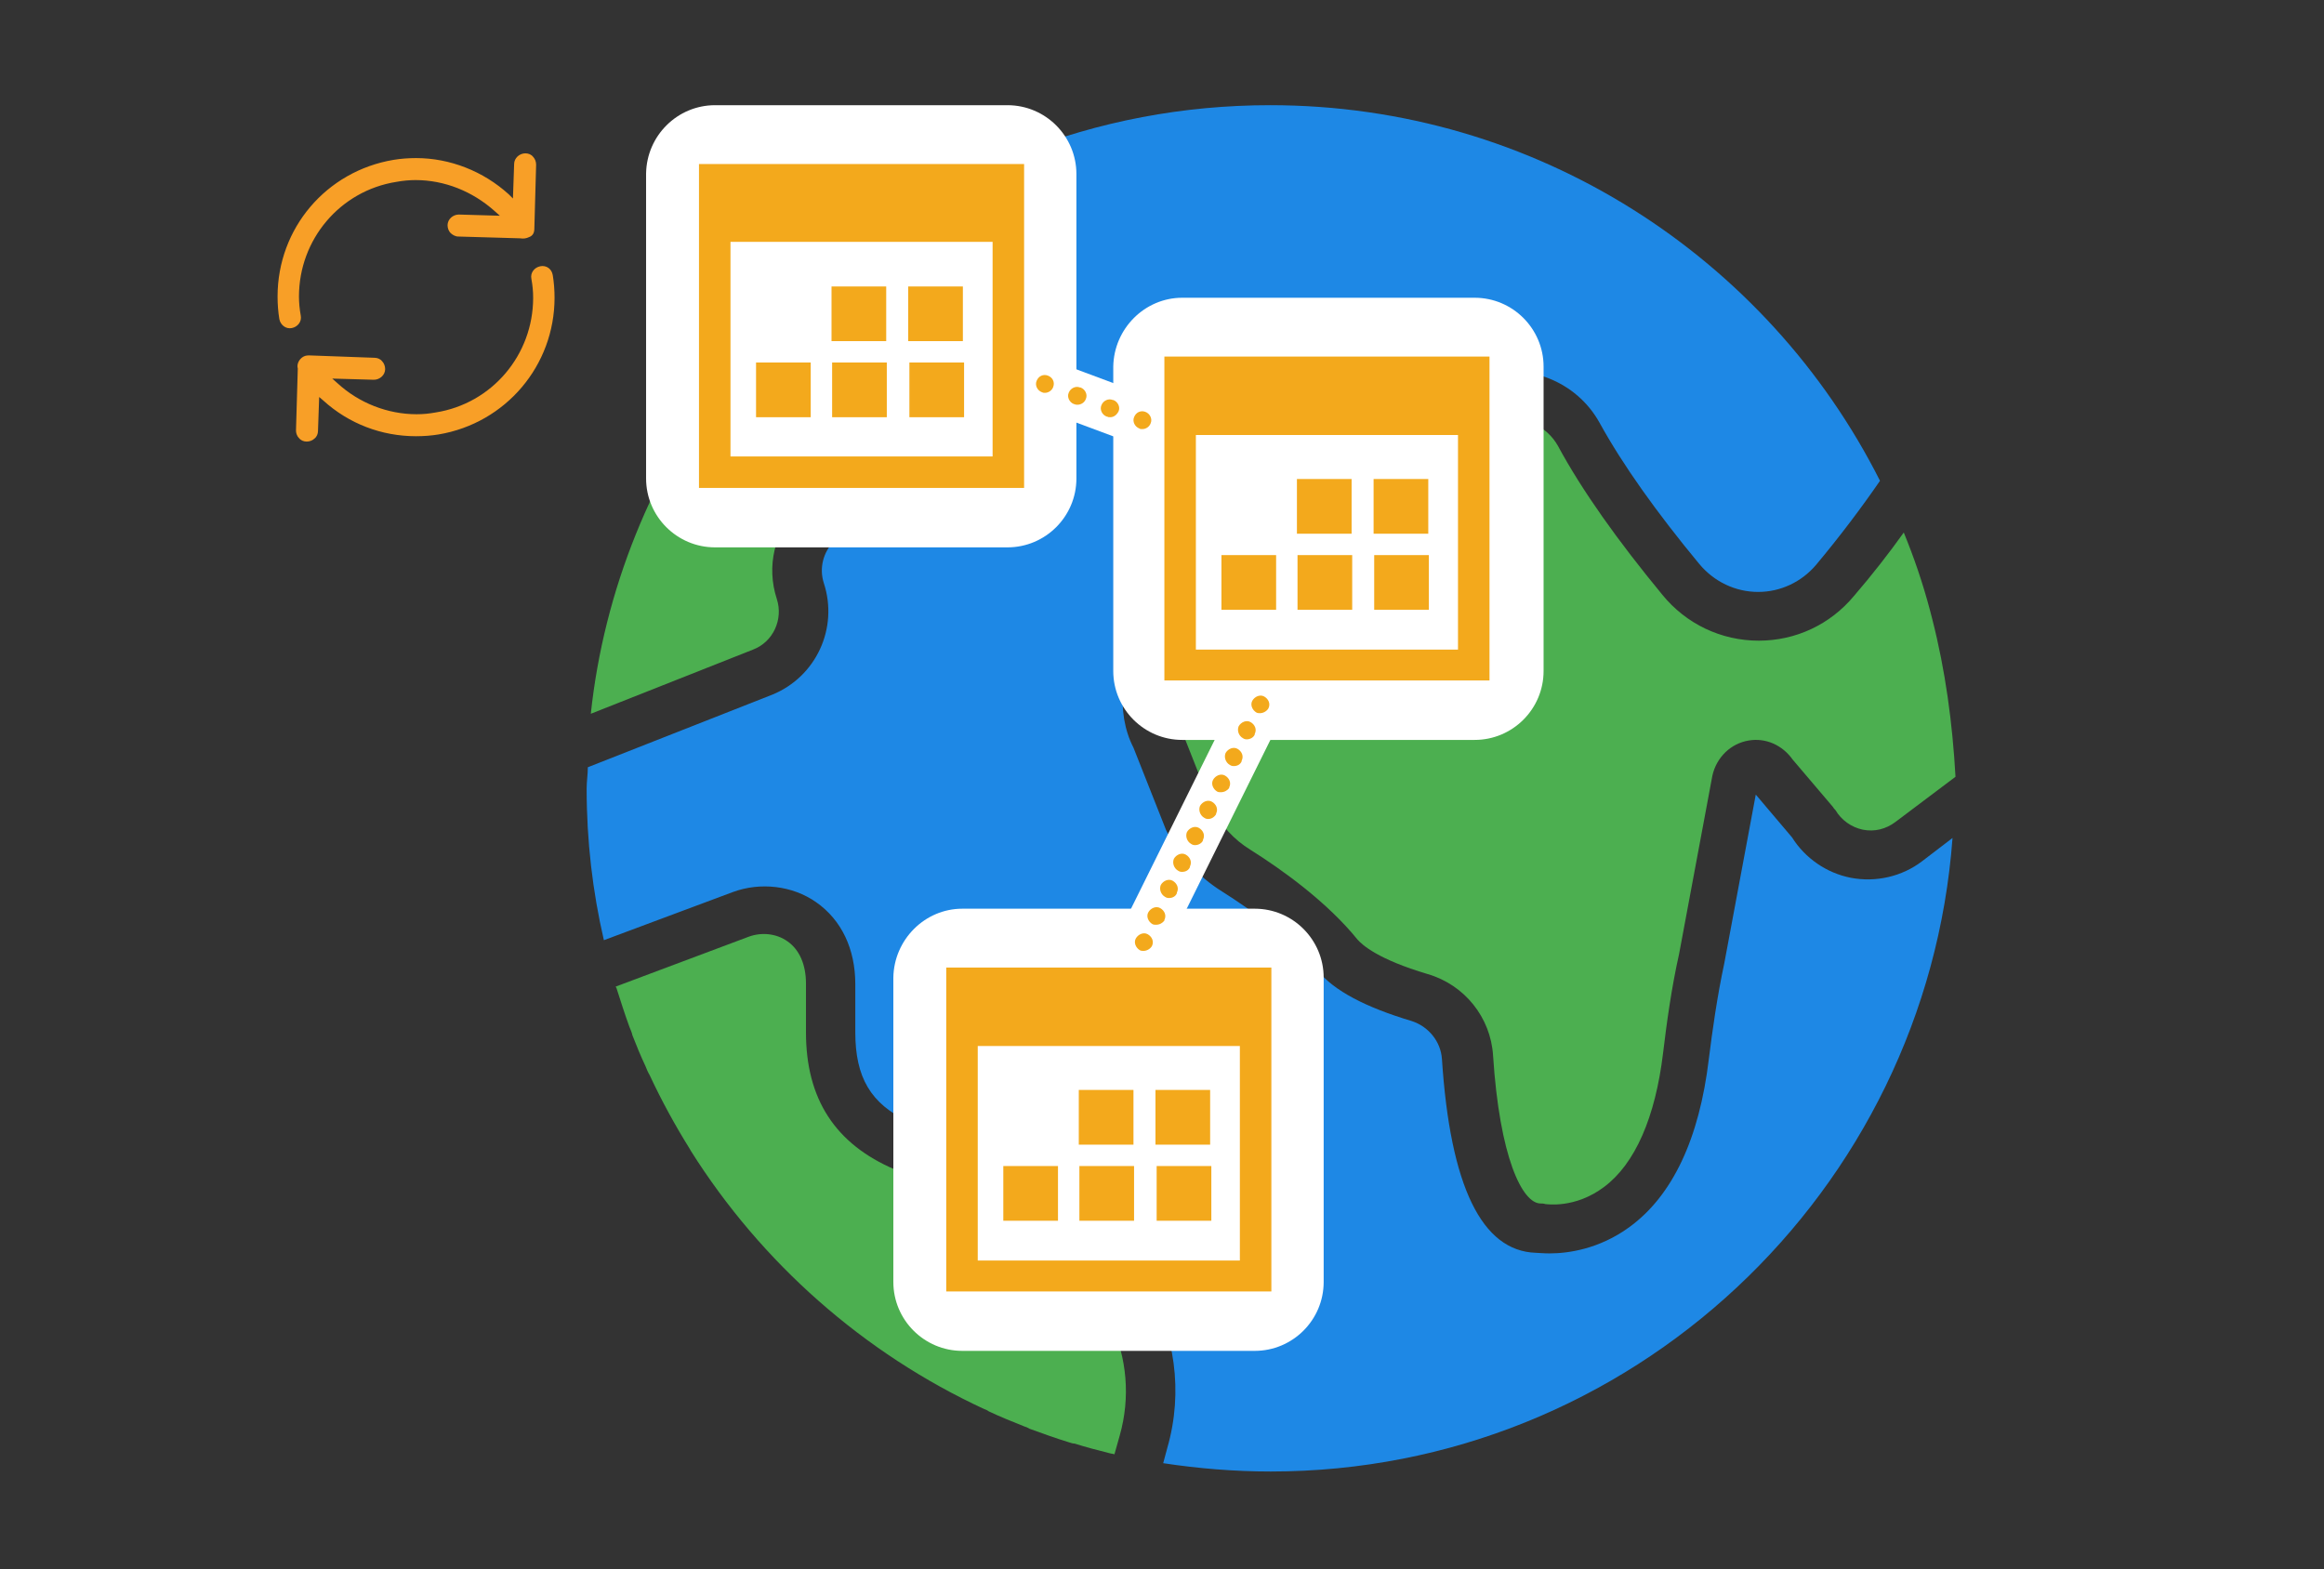
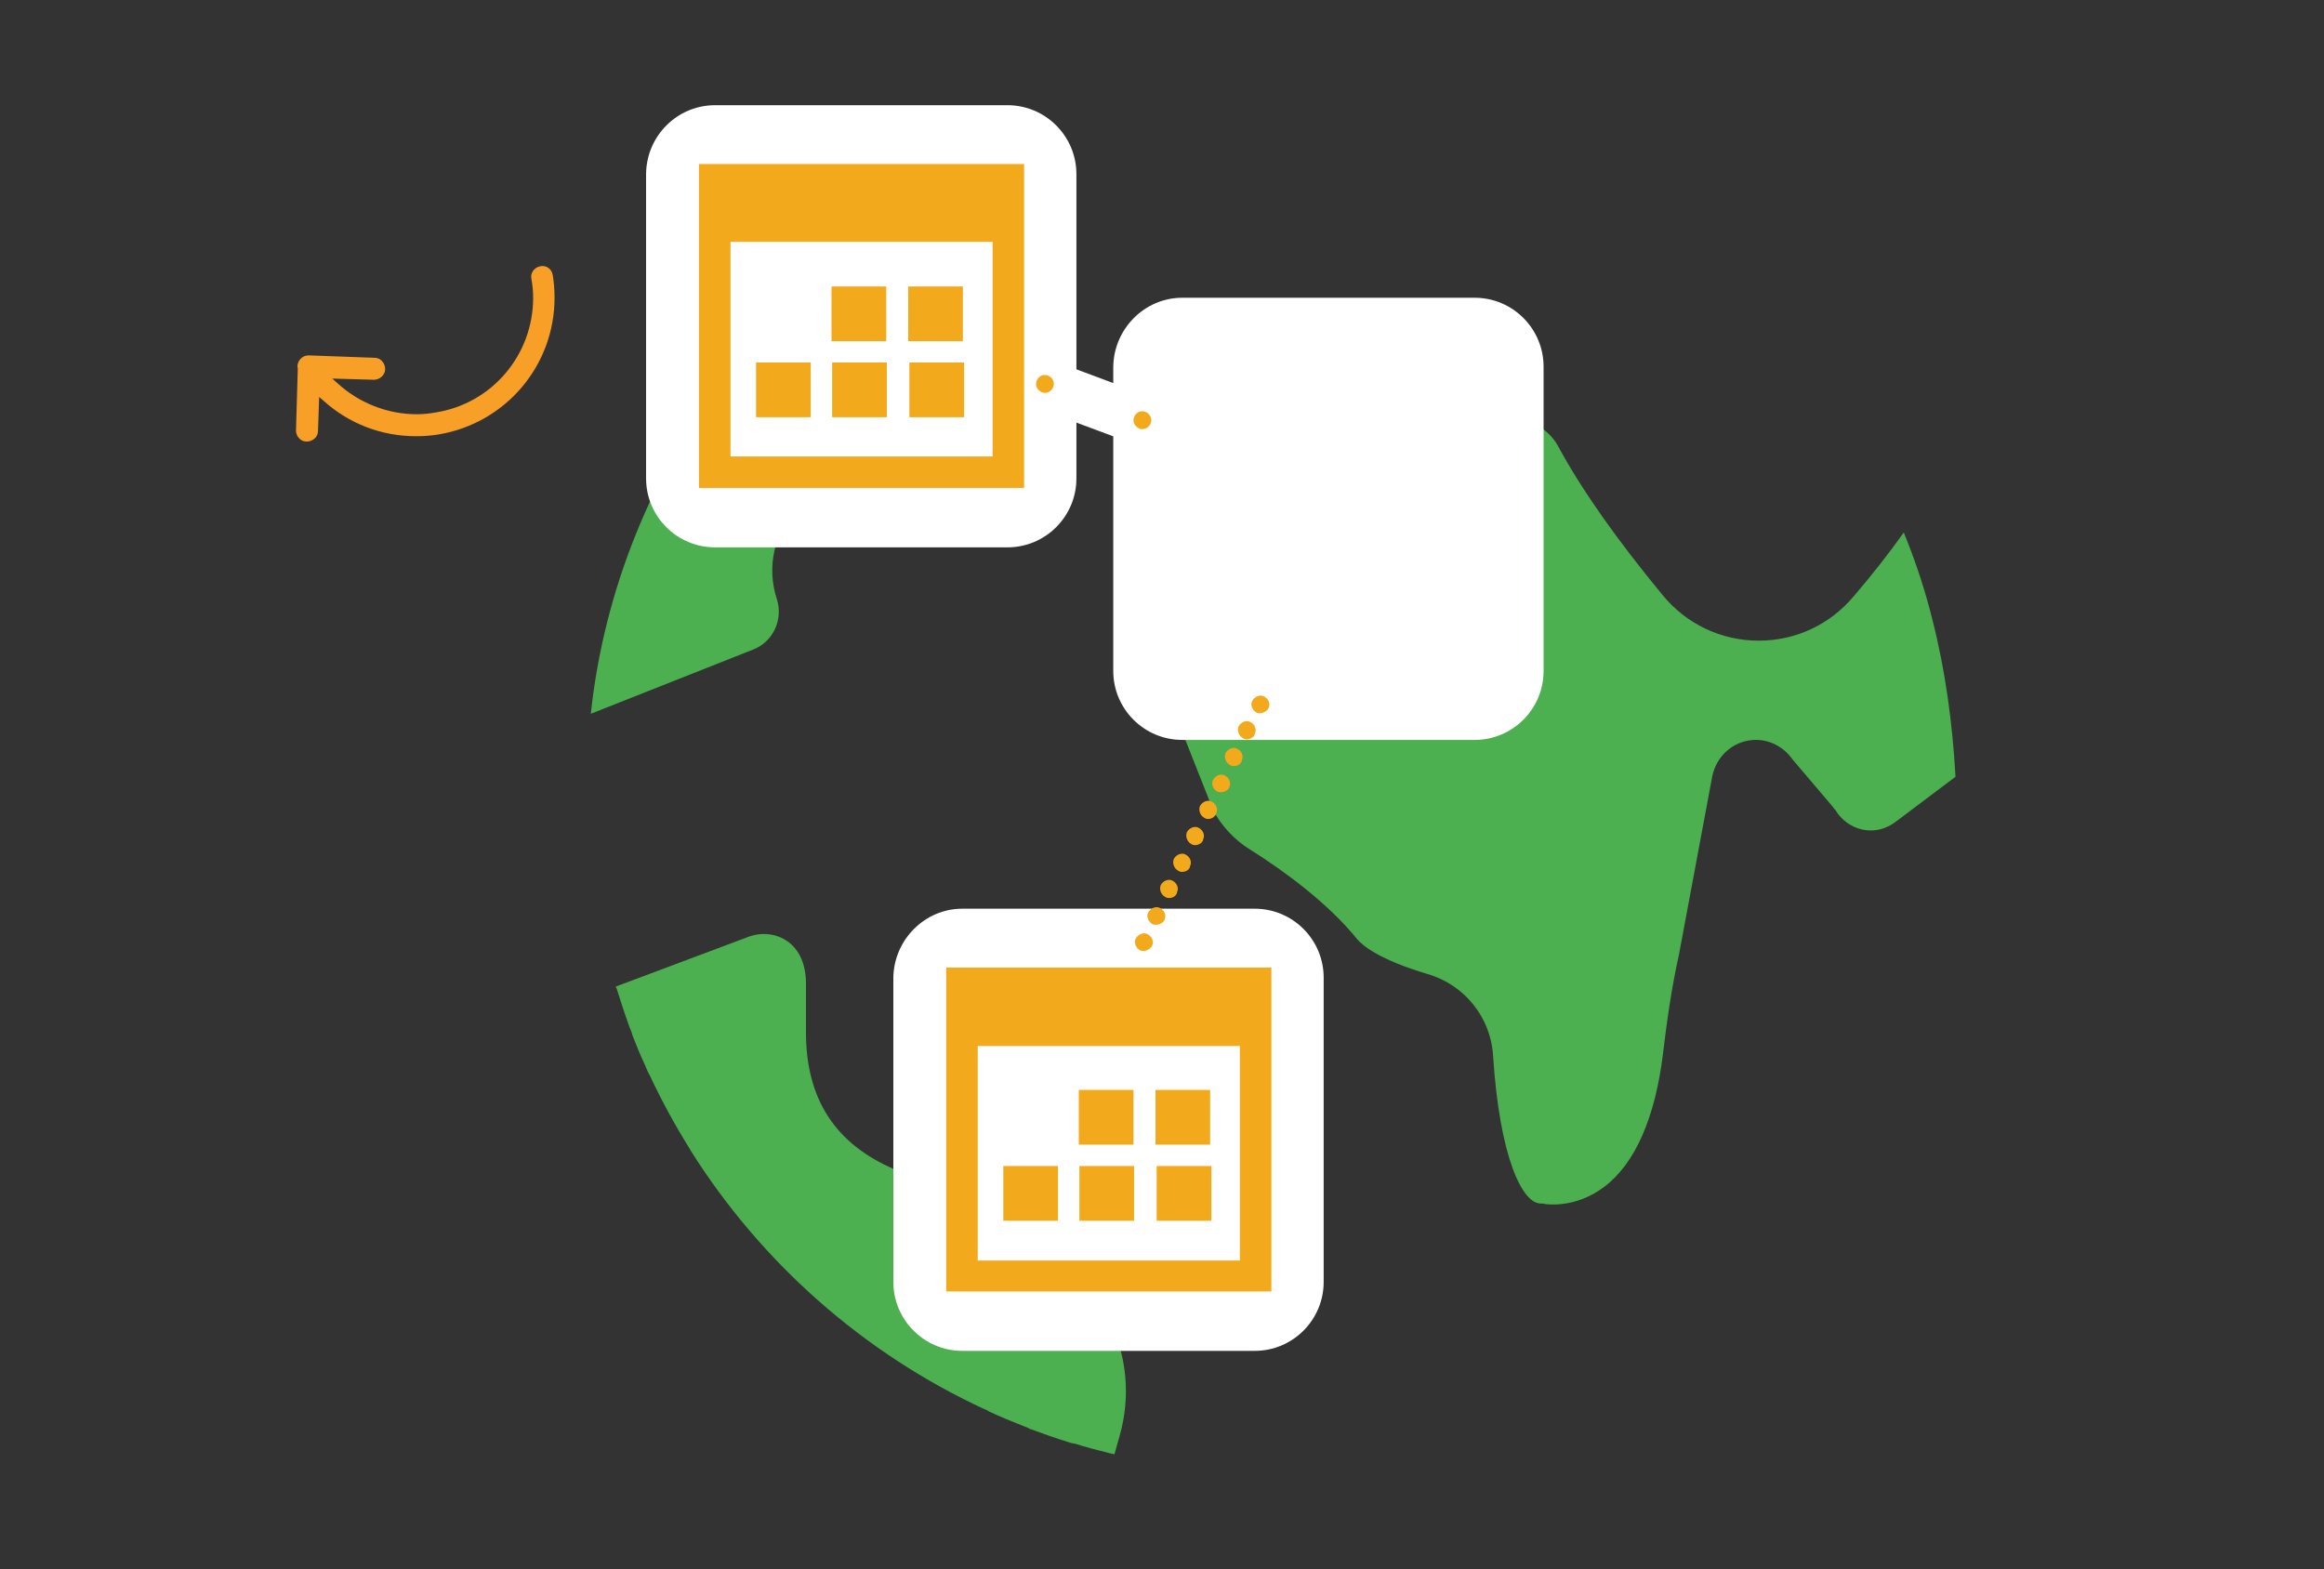
<svg xmlns="http://www.w3.org/2000/svg" version="1.1" id="Layer_1" x="0px" y="0px" viewBox="0 0 391 264" style="enable-background:new 0 0 391 264;" xml:space="preserve">
  <rect x="0" y="0" width="391" height="264" fill="#333333" stroke="none" />
  <g>
    <g>
      <g>
        <path style="fill:#4CAF50;" d="M325.1,104.2c-1.1-4.4-2.5-8.8-4.2-13.1c-0.2-0.5-0.4-1-0.6-1.5c-2.5,3.5-5.3,7.1-8.4,10.7     c-4,4.8-9.8,7.5-16,7.5c-6.3,0-12.2-2.8-16.2-7.7c-7.5-9.1-13.5-17.5-17.6-25.1c-1.8-3.2-5.4-4.9-8.9-4.4c0,0.1,0,0.2,0.1,0.4     c0.5,1.4,0.8,2.9,1.1,4.4c0,0.2,0.1,0.5,0.1,0.7c0.2,1.5,0.4,3.1,0.4,4.7c0,6.2-3,12.2-6.1,17.4c-3.4,5.8-7.5,11.2-11.8,16.3     c-1.7,2-3.4,3.9-5.1,5.8c-1.7,1.8-3.4,4.3-6.1,4.1c-2.3-0.2-3.9-2.5-5.3-4.1c-1.8-1.9-3.5-3.9-5.2-5.9c-4.5-5.3-8.8-11-12.2-17.1     c-2.5,6.2-4.7,13.1-5.5,19.4c-0.2,1.9,0.1,3.9,1,5.7l5.5,13.9c1.3,2.5,3.5,5,6.3,6.7c5.4,3.4,12.9,8.8,18,15.1     c0.8,0.9,3.4,3.3,11.8,5.8c6.2,1.8,10.6,7.3,11,13.7c1.1,17.1,4.9,24.9,8,24.9c0.3,0,0.5,0,0.8,0.1c0.2,0,5,0.8,9.9-2.9     c5.2-3.9,8.6-11.7,9.9-22.5c0.6-5,1.4-10.9,2.7-16.7l5.6-30c0.7-3.1,3.1-5.4,6.1-5.9c2.9-0.5,5.7,0.8,7.4,3.2l6.8,8     c0.1,0.2,0.3,0.4,0.4,0.5c1,1.7,2.7,2.9,4.6,3.3c2,0.4,3.9-0.1,5.5-1.3l10.1-7.6C328.5,121.7,327.3,112.8,325.1,104.2z" />
        <path style="fill:#4CAF50;" d="M139.7,79.9c-4.9-5.9-10.4-13.5-13.6-20.8c-0.1-0.2-0.2-0.4-0.3-0.6c-1.2,1.4-2.3,2.9-3.4,4.4     c-12.7,16.5-20.8,36.5-23,57.2l27.3-10.8c3.4-1.3,5.1-5.1,4-8.5c-1.8-5.5-0.4-11.4,3.6-15.4L139.7,79.9z" />
        <path style="fill:#4CAF50;" d="M186.9,222.6c-1.7,1.8-3.6,4.8-6.4,4.6c-2.5-0.2-4.6-3.2-6.2-5c-2.5-2.7-4.9-5.5-7.2-8.4     c-3.6-4.5-6.9-9.1-9.7-14.1l-6.8-2.9c-10.1-4.3-15-11.9-15-23.1v-8.2c0-3.2-1.1-5.7-3.1-7.1c-1.8-1.3-4.3-1.6-6.5-0.8l-22.4,8.4     c0,0.1,0,0.1,0.1,0.2c0.7,2.2,1.4,4.4,2.2,6.6c0.2,0.5,0.4,0.9,0.5,1.4c0.7,1.8,1.4,3.5,2.2,5.2c0.2,0.5,0.4,1,0.7,1.5     c2,4.3,4.3,8.5,6.8,12.5c0,0.1,0.1,0.1,0.1,0.2c11.9,18.9,29.1,34.1,49.4,43.5c0.3,0.1,0.5,0.2,0.8,0.4c1.9,0.9,3.9,1.7,5.9,2.5     c0.3,0.1,0.6,0.2,0.9,0.4c2.2,0.8,4.4,1.6,6.7,2.3c0.3,0.1,0.6,0.2,0.9,0.2c1.9,0.6,3.8,1.1,5.8,1.6c0.3,0.1,0.6,0.1,0.9,0.2     l0.9-3.2C190.2,235.1,189.6,228.5,186.9,222.6z" />
-         <path style="fill:#1E88E5;" d="M323.4,144.9c-3.4,2.6-7.8,3.6-12,2.8c-4.1-0.8-7.7-3.3-9.9-6.8l-6.1-7.2l-5.3,28.4     c-1.2,5.6-2,11.3-2.6,16.1c-1.6,13.4-6.1,23-13.4,28.3c-5.1,3.7-10.3,4.4-13.4,4.4c-1.1,0-1.9-0.1-2.3-0.1     c-9.1-0.3-14.4-11.2-15.8-32.6c-0.2-3-2.3-5.5-5.1-6.4c-7.7-2.3-13.1-5.1-15.8-8.5c-4.4-5.4-11.2-10.2-16.1-13.3     c-4-2.5-7.3-6.1-9.4-10.3l-5.5-13.9c-1.5-2.9-2.1-6.5-1.7-10c1.2-10,5.3-20.4,9.1-28.8c-0.6-2.1-1-4.2-1-6.1     c0-16.8,12.9-30.4,28.8-30.4c9.6,0,18.1,5,23.3,12.7c7.7-2.3,16,0.9,19.9,7.9c3.9,7.1,9.6,15.1,16.8,23.8c2.5,3,6.1,4.7,9.9,4.7     l0,0c3.8,0,7.3-1.7,9.7-4.5c4.1-4.9,7.7-9.7,10.8-14.2c-18.9-37.5-57.8-63.2-102.6-63.2c-14.6,0-28.8,2.7-42.2,8     c0.1,0.1,0.3,0.3,0.4,0.5c0.4,0.4,0.8,0.8,1.1,1.2c0.3,0.3,0.6,0.6,0.8,1c0.4,0.5,0.7,0.9,1.1,1.4c0.2,0.3,0.5,0.6,0.7,0.9     c0.4,0.6,0.7,1.1,1.1,1.7c0.2,0.3,0.3,0.5,0.5,0.8c0.4,0.7,0.7,1.4,1,2.1c0.1,0.2,0.2,0.4,0.3,0.6c0.3,0.8,0.6,1.6,0.9,2.5     c0,0.1,0.1,0.3,0.1,0.4c0.3,0.9,0.5,1.8,0.7,2.7c0,0.1,0.1,0.2,0.1,0.3c0.2,0.9,0.3,1.9,0.4,2.8c0,0.1,0,0.2,0,0.3     c0.1,1,0.2,2.1,0.2,3.2c0,15.8-23.2,39.7-25.8,42.3c-0.8,0.8-1.8,1.2-2.9,1.2s-2.1-0.4-2.9-1.2c-0.1-0.1-0.2-0.2-0.3-0.4     c-0.7-0.7-2-2.1-3.7-3.9l-5,5c-1.8,1.8-2.5,4.5-1.7,7c2.5,7.6-1.3,15.8-8.7,18.8l-31,12.2c0,1.2-0.2,2.4-0.2,3.6     c0,8.8,1,17.3,2.9,25.5l21.7-8.1c4.6-1.7,10-1.1,14,1.7c4.3,3,6.6,7.9,6.6,13.8v8.1c0,7.6,2.6,12,8.9,15     c-0.4-1.8-0.7-3.5-0.7-5.1c0-16.8,12.9-30.4,28.8-30.4s28.8,13.6,28.8,30.4c0,10-9.4,23.3-16.9,32.3c4.9,8.4,6.3,18.3,3.6,27.7     l-0.7,2.6c5.9,0.9,12,1.4,18.1,1.4c60.6,0,110.3-47.1,114.7-106.6L323.4,144.9z" />
      </g>
    </g>
    <rect x="182.1" y="52.7" transform="matrix(0.349 -0.937 0.937 0.349 57.095 219.221)" style="fill:#FFFFFF;" width="8.4" height="31.7" />
-     <rect x="176.2" y="130.1" transform="matrix(0.444 -0.896 0.896 0.444 -6.832 257.685)" style="fill:#FFFFFF;" width="55.9" height="8.4" />
    <path style="fill:#FFFFFF;" d="M198.9,50.1h49.2c6.4,0,11.6,5.2,11.6,11.6v51.2c0,6.4-5.2,11.6-11.6,11.6h-49.2   c-6.4,0-11.6-5.2-11.6-11.6V61.7C187.4,55.3,192.6,50.1,198.9,50.1z" />
    <path style="fill:#FFFFFF;" d="M120.3,17.7h49.2c6.4,0,11.6,5.2,11.6,11.6v51.2c0,6.4-5.2,11.6-11.6,11.6h-49.2   c-6.4,0-11.6-5.2-11.6-11.6V29.2C108.8,22.8,114,17.7,120.3,17.7z" />
    <path style="fill:#FFFFFF;" d="M161.9,152.9h49.2c6.4,0,11.6,5.2,11.6,11.6v51.2c0,6.4-5.2,11.6-11.6,11.6h-49.2   c-6.4,0-11.6-5.2-11.6-11.6v-51.2C150.4,158.1,155.6,152.9,161.9,152.9z" />
    <g>
      <path style="fill:#F3A91C;" d="M175.8,66.1c-0.2,0-0.3,0-0.5-0.1c-0.8-0.3-1.2-1.2-0.9-1.9c0.3-0.8,1.1-1.2,1.9-0.9l0,0    c0.8,0.3,1.2,1.1,0.9,1.9C177,65.7,176.4,66.1,175.8,66.1z" />
-       <path style="fill:#F3A91C;" d="M186.8,70.2c-0.2,0-0.4,0-0.5-0.1h-0.1c-0.8-0.3-1.2-1.2-0.9-1.9c0.3-0.8,1.2-1.2,1.9-0.9h0.1    c0.8,0.3,1.2,1.2,0.9,1.9C187.9,69.8,187.4,70.2,186.8,70.2z M181.3,68.1c-0.2,0-0.4,0-0.5-0.1h-0.1c-0.8-0.3-1.2-1.2-0.9-1.9    c0.3-0.8,1.2-1.2,1.9-0.9h0.1c0.8,0.3,1.2,1.2,0.9,1.9C182.5,67.7,181.9,68.1,181.3,68.1z" />
      <path style="fill:#F3A91C;" d="M192.2,72.2c-0.2,0-0.4,0-0.5-0.1c-0.8-0.3-1.2-1.2-0.9-1.9c0.3-0.8,1.1-1.2,1.9-0.9l0,0    c0.8,0.3,1.2,1.2,0.9,1.9C193.4,71.8,192.8,72.2,192.2,72.2z" />
    </g>
    <g>
      <path style="fill:#F3A91C;" d="M212,120c-0.2,0-0.4,0-0.6-0.1c-0.7-0.4-1.1-1.3-0.7-2s1.3-1.1,2-0.7s1.1,1.2,0.7,2l0,0    C213.1,119.7,212.5,120,212,120z" />
      <path style="fill:#F3A91C;" d="M194.5,155.6c-0.2,0-0.4,0-0.6-0.1c-0.7-0.4-1.1-1.3-0.7-2c0.4-0.7,1.3-1.1,2-0.7    c0.7,0.4,1.1,1.2,0.7,2v0.1C195.6,155.3,195.1,155.6,194.5,155.6z M196.7,151.1c-0.2,0-0.4,0-0.7-0.2c-0.7-0.4-1-1.3-0.7-2    c0.4-0.7,1.3-1.1,2-0.7c0.7,0.4,1.1,1.2,0.7,2v0.1C197.8,150.8,197.3,151.1,196.7,151.1z M198.9,146.7c-0.2,0-0.4,0-0.7-0.2    c-0.7-0.4-1-1.3-0.7-2c0.4-0.7,1.3-1.1,2-0.7c0.7,0.4,1.1,1.2,0.7,2v0.1C200,146.4,199.5,146.7,198.9,146.7z M201.1,142.2    c-0.2,0-0.4,0-0.7-0.2c-0.7-0.4-1-1.3-0.7-2c0.4-0.7,1.3-1.1,2-0.7c0.7,0.4,1.1,1.2,0.7,2v0.1    C202.2,141.9,201.6,142.2,201.1,142.2z M203.3,137.8c-0.2,0-0.4,0-0.7-0.2c-0.7-0.4-1-1.3-0.7-2c0.4-0.7,1.3-1.1,2-0.7    c0.7,0.4,1.1,1.2,0.7,2v0.1C204.3,137.5,203.8,137.8,203.3,137.8z M205.4,133.3c-0.2,0-0.4,0-0.6-0.1c-0.7-0.4-1.1-1.3-0.7-2    c0.4-0.7,1.3-1.1,2-0.7s1.1,1.2,0.7,2v0.1C206.5,133,206,133.3,205.4,133.3z M207.6,128.9c-0.2,0-0.4,0-0.7-0.2    c-0.7-0.4-1-1.3-0.7-2c0.4-0.7,1.3-1.1,2-0.7s1.1,1.2,0.7,2v0.1C208.7,128.6,208.2,128.9,207.6,128.9z M209.8,124.4    c-0.2,0-0.4,0-0.7-0.2c-0.7-0.4-1-1.3-0.7-2c0.4-0.7,1.3-1.1,2-0.7s1.1,1.2,0.7,2v0.1C210.9,124.1,210.3,124.4,209.8,124.4z" />
      <path style="fill:#F3A91C;" d="M192.4,160c-0.2,0-0.4,0-0.6-0.1c-0.7-0.4-1.1-1.3-0.7-2s1.3-1.1,2-0.7c0.7,0.4,1.1,1.2,0.7,2l0,0    C193.5,159.7,192.9,160,192.4,160z" />
    </g>
-     <path style="fill:#F3A91C;" d="M195.9,60c18.2,0,36.4,0,54.7,0c0,18.2,0,36.3,0,54.5c-18.2,0-36.4,0-54.7,0   C195.9,96.4,195.9,78.2,195.9,60z M245.3,109.3c0-12.1,0-24.2,0-36.1c-14.8,0-29.5,0-44.1,0c0,12.1,0,24.1,0,36.1   C215.9,109.3,230.6,109.3,245.3,109.3z M218.2,80.6h9.2v9.2h-9.2V80.6z M231.1,80.6h9.2v9.2h-9.2V80.6z M205.5,93.4h9.2v9.2h-9.2   V93.4z M218.3,93.4h9.2v9.2h-9.2V93.4z M231.2,93.4h9.2v9.2h-9.2V93.4z" />
    <path style="fill:#F3A91C;" d="M117.6,27.6c18.2,0,36.4,0,54.7,0c0,18.2,0,36.3,0,54.5c-18.2,0-36.4,0-54.7,0   C117.6,64,117.6,45.8,117.6,27.6z M167,76.8c0-12.1,0-24.2,0-36.1c-14.8,0-29.5,0-44.1,0c0,12.1,0,24.1,0,36.1   C137.6,76.8,152.3,76.8,167,76.8z M139.9,48.2h9.2v9.2h-9.2V48.2z M152.8,48.2h9.2v9.2h-9.2V48.2z M127.2,61h9.2v9.2h-9.2V61z    M140,61h9.2v9.2H140V61z M153,61h9.2v9.2H153V61z" />
    <path style="fill:#F3A91C;" d="M159.2,162.8c18.2,0,36.4,0,54.7,0c0,18.2,0,36.3,0,54.5c-18.2,0-36.4,0-54.7,0   C159.2,199.2,159.2,181,159.2,162.8z M208.6,212.1c0-12.1,0-24.2,0-36.1c-14.8,0-29.5,0-44.1,0c0,12.1,0,24.1,0,36.1   C179.2,212.1,193.9,212.1,208.6,212.1z M181.5,183.4h9.2v9.2h-9.2V183.4z M194.4,183.4h9.2v9.2h-9.2V183.4z M168.8,196.2h9.2v9.2   h-9.2V196.2z M181.6,196.2h9.2v9.2h-9.2V196.2z M194.6,196.2h9.2v9.2h-9.2V196.2z" />
    <g>
-       <path style="fill:#F89F27;" d="M89.9,38.5L89.9,38.5l0.3-10.8c0-0.5-0.2-1-0.5-1.3c-0.3-0.4-0.8-0.6-1.3-0.6c-1,0-1.9,0.8-1.9,1.8    l-0.2,5.8l-0.7-0.7c-4.3-3.9-9.9-6.1-15.6-6.1c0,0,0,0,0,0c-1.3,0-2.6,0.1-3.8,0.3c-11.3,1.9-19.5,11.5-19.5,23    c0,1.3,0.1,2.6,0.3,3.8c0.2,1,1.1,1.7,2.1,1.5c1-0.2,1.7-1.1,1.5-2.1c-0.2-1.1-0.3-2.2-0.3-3.2c0-9.6,6.9-17.8,16.4-19.3    c1.1-0.2,2.2-0.3,3.2-0.3c0,0,0,0,0,0c4.9,0,9.6,1.9,13.3,5.2l0.9,0.8l-6.9-0.2c-1,0-1.9,0.8-1.9,1.8c0,0.5,0.2,1,0.5,1.3    s0.8,0.6,1.3,0.6l10.4,0.3c0.6,0.1,1.1,0,1.5-0.2C89.6,39.7,89.9,39.2,89.9,38.5z" />
      <path style="fill:#F89F27;" d="M50.3,73.7c0.3,0.4,0.8,0.6,1.3,0.6c0.5,0,1-0.2,1.3-0.5c0.4-0.3,0.6-0.8,0.6-1.3l0.2-5.7l0.7,0.6    c4.3,3.9,9.8,6,15.6,6c1.3,0,2.6-0.1,3.8-0.3c11.3-1.9,19.5-11.6,19.5-23c0-1.3-0.1-2.6-0.3-3.8c-0.1-0.5-0.3-0.9-0.7-1.2    c-0.4-0.3-0.9-0.4-1.4-0.3c-1,0.2-1.7,1.1-1.5,2.1c0.2,1.1,0.3,2.1,0.3,3.2c0,9.6-6.9,17.8-16.4,19.3c-1.1,0.2-2.1,0.3-3.2,0.3    c0,0,0,0,0,0c-4.9,0-9.7-1.9-13.3-5.2l-0.9-0.8l7,0.2c1,0,1.9-0.8,1.9-1.8c0-0.5-0.2-1-0.5-1.3c-0.3-0.4-0.8-0.6-1.3-0.6L52,59.8    l0,0c0,0,0,0,0,0c-0.5,0-0.8,0.1-1.1,0.3c-0.6,0.4-1,1.2-0.8,1.9l0,0.1l-0.3,10.3C49.8,72.8,49.9,73.3,50.3,73.7z" />
    </g>
  </g>
</svg>